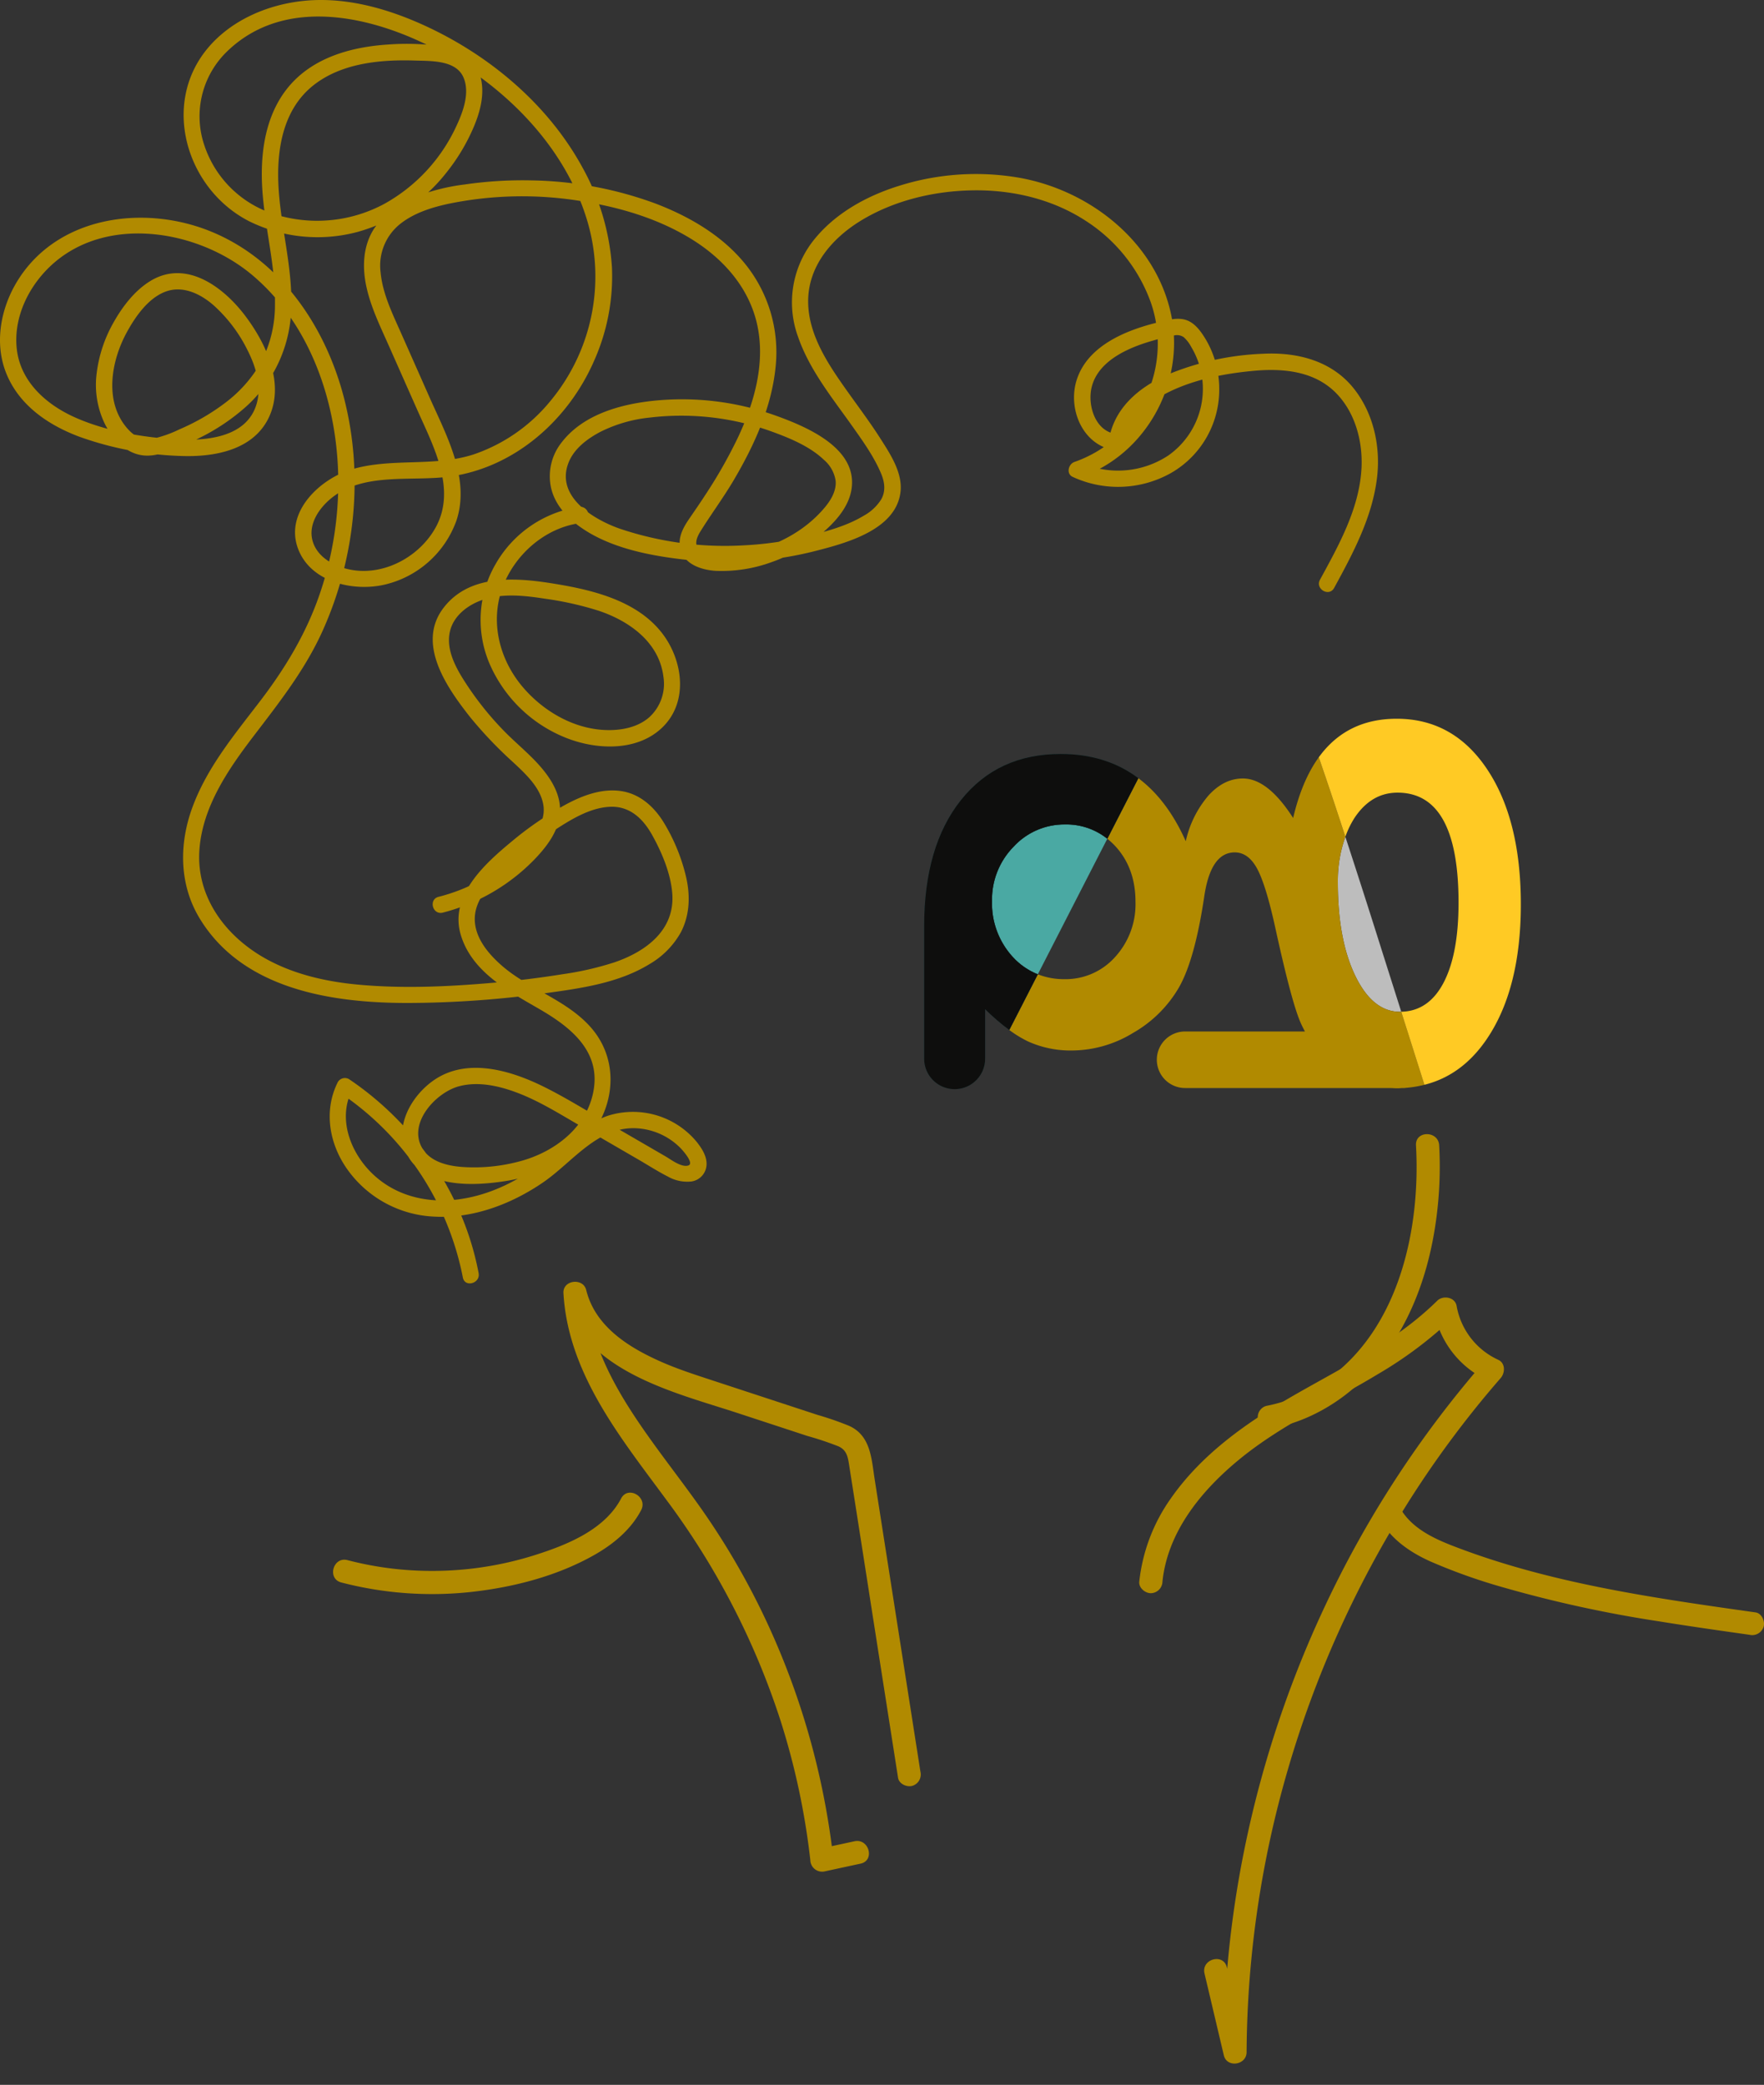
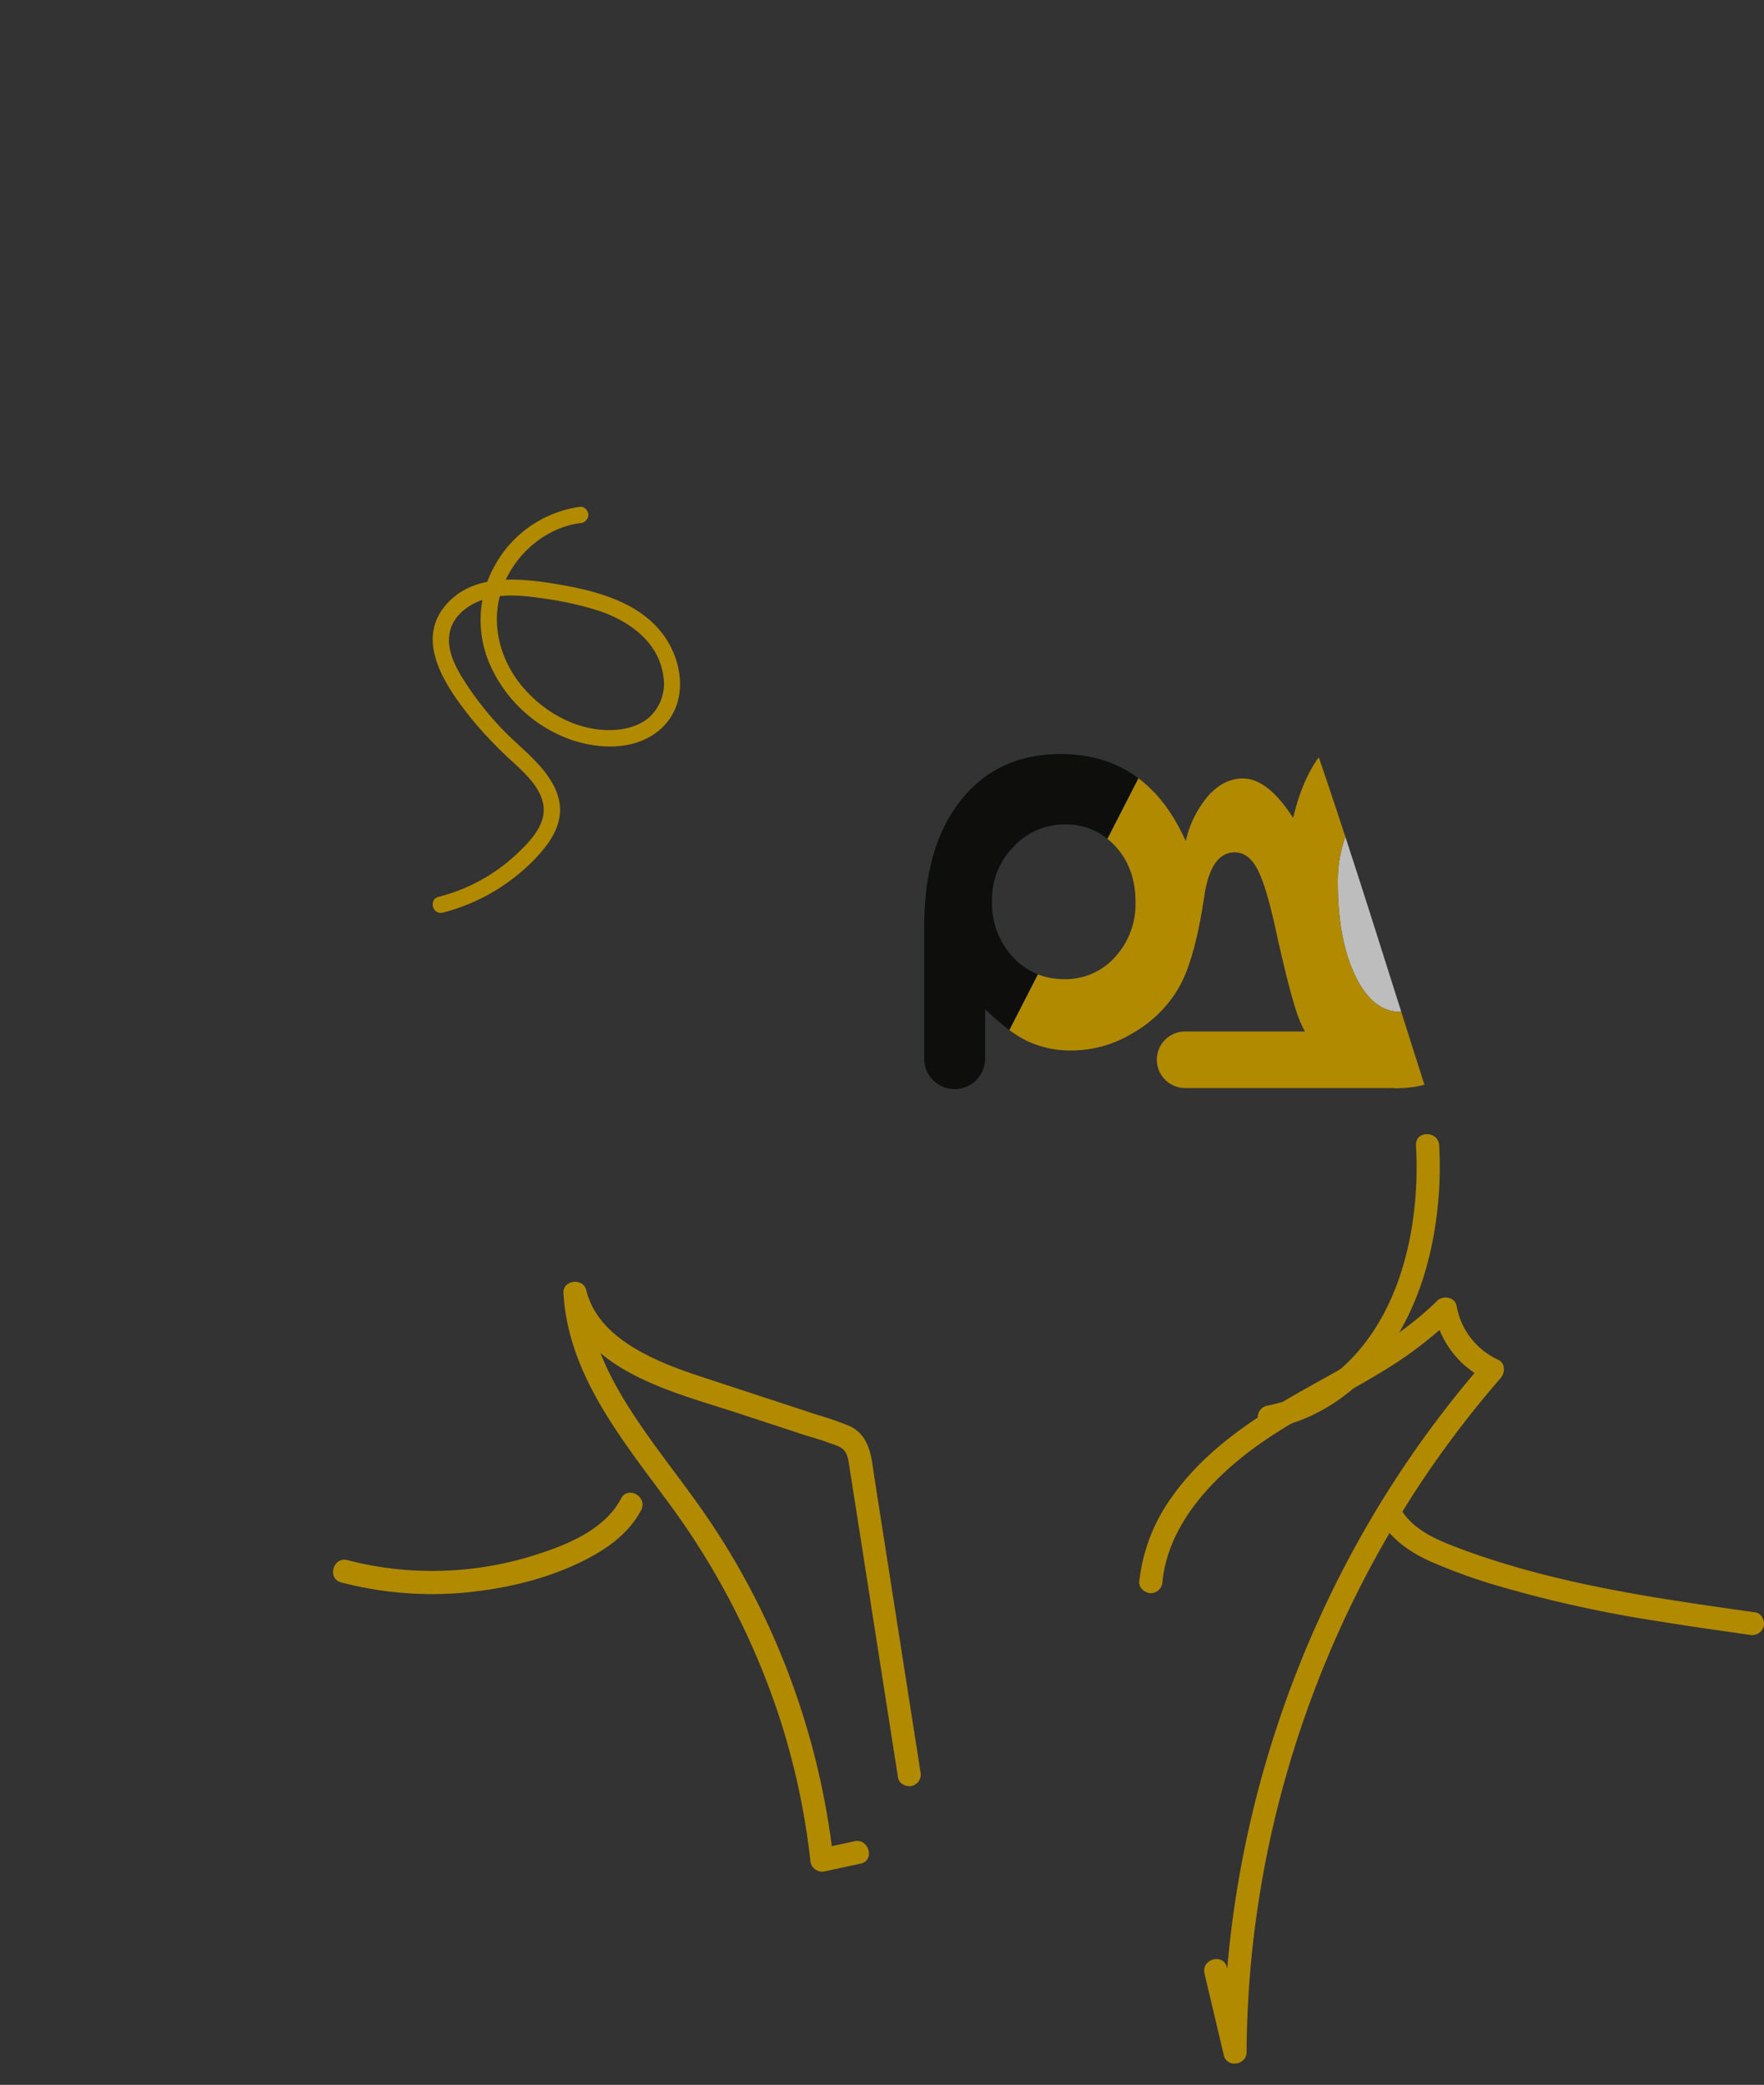
<svg xmlns="http://www.w3.org/2000/svg" width="479" height="565.947" viewBox="0 0 479 565.947">
  <rect x="0" y="0" width="479" height="565.947" fill="#333333" stroke="none" />
  <defs>
    <clipPath id="clip-path">
      <rect id="Rechteck_49" data-name="Rechteck 49" width="479" height="565.947" fill="none" />
    </clipPath>
    <clipPath id="clip-path-3">
      <rect id="Rechteck_47" data-name="Rechteck 47" width="58.166" height="90.987" fill="none" />
    </clipPath>
    <clipPath id="clip-path-4">
      <path id="Pfad_324" data-name="Pfad 324" d="M207.782,157.394a18.732,18.732,0,0,0-14,6.066,20.424,20.424,0,0,0-5.832,14.7,21.5,21.5,0,0,0,5.6,15.164,18.463,18.463,0,0,0,6.836,4.749l-7.749,15.112a59.565,59.565,0,0,1-6.552-5.63v13.415a8.282,8.282,0,1,1-16.565,0V185.04q0-21.694,9.973-34.237t27.122-12.54q12.332,0,21.071,6.574-4.214,8.218-8.43,16.437a17.791,17.791,0,0,0-11.474-3.881" transform="translate(-169.521 -138.264)" fill="none" />
    </clipPath>
    <linearGradient id="linear-gradient" x1="-4.314" y1="3.971" x2="-4.289" y2="3.971" gradientUnits="objectBoundingBox">
      <stop offset="0" stop-color="#fff" />
      <stop offset="1" stop-color="#0e0e0d" />
    </linearGradient>
  </defs>
  <g id="Gruppe_98" data-name="Gruppe 98" clip-path="url(#clip-path)">
    <g id="Gruppe_97" data-name="Gruppe 97">
      <g id="Gruppe_96" data-name="Gruppe 96" clip-path="url(#clip-path)">
        <path id="Pfad_319" data-name="Pfad 319" d="M250.131,191.164q-4.723-9.8-4.724-25.315a35.627,35.627,0,0,1,2.044-12.4q5.085,15.55,10,31.163,2.589,8.165,5.18,16.331c-.105,0-.2.021-.308.021q-7.465,0-12.19-9.8" transform="translate(117.87 73.701)" fill="#bdbdbd" />
-         <path id="Pfad_320" data-name="Pfad 320" d="M181.972,171.951a20.432,20.432,0,0,1,5.832-14.7,18.734,18.734,0,0,1,14-6.066,17.794,17.794,0,0,1,11.475,3.881l-18.869,36.8a18.452,18.452,0,0,1-6.838-4.747,21.511,21.511,0,0,1-5.6-15.166" transform="translate(87.402 72.616)" fill="#4aa9a3" />
        <path id="Pfad_321" data-name="Pfad 321" d="M274.355,172.849q0,15.514,4.724,25.315t12.19,9.8c.105,0,.2-.019.308-.021q3.144,9.914,6.287,19.827a29.175,29.175,0,0,1-4.848.817c-.21.018-.413.064-.628.064h-.48c-.45.018-.881.075-1.34.075-.616,0-1.209-.043-1.81-.075H232.967a7.675,7.675,0,1,1,0-15.349h32.459c-.438-.81-.853-1.633-1.22-2.479q-2.449-5.66-6.765-25.372-2.565-11.784-4.959-16.273t-6.123-4.491q-6.533,0-8.282,12.016-2.565,17.149-6.883,24.671a33.654,33.654,0,0,1-12.423,12.307,32.155,32.155,0,0,1-16.507,4.783,28.11,28.11,0,0,1-12.014-2.45,31.345,31.345,0,0,1-5.113-3.119l7.749-15.114a19.3,19.3,0,0,0,7.162,1.319,18.027,18.027,0,0,0,13.823-6.009,21.262,21.262,0,0,0,5.541-14.988q0-9.1-5.424-15.049a19.311,19.311,0,0,0-2.232-2.068q4.217-8.22,8.43-16.439,7.885,5.9,12.874,17.108a28.526,28.526,0,0,1,6.182-12.424q4.2-4.61,9.333-4.608,6.766,0,13.648,10.732,2.374-10.154,6.952-16.479c2.475,7.16,4.866,14.36,7.224,21.574a35.614,35.614,0,0,0-2.044,12.4" transform="translate(88.922 66.701)" fill="#b18a00" />
-         <path id="Pfad_322" data-name="Pfad 322" d="M264.309,211.337c4.9-.107,8.712-2.673,11.416-7.738q4.139-7.758,4.14-21.871,0-29.863-16.565-29.862-7.117,0-11.665,6.824a24.562,24.562,0,0,0-2.5,5.153c-2.358-7.214-4.749-14.414-7.224-21.574q7.57-10.465,21.161-10.467,15.4,0,24.554,13.706T296.78,182.2q0,22.744-9.1,36.336c-4.531,6.768-10.248,10.932-17.086,12.633q-3.142-9.914-6.287-19.827" transform="translate(116.19 63.305)" fill="#ffca24" />
        <path id="Pfad_323" data-name="Pfad 323" d="M207.782,157.394a18.732,18.732,0,0,0-14,6.066,20.424,20.424,0,0,0-5.832,14.7,21.5,21.5,0,0,0,5.6,15.164,18.463,18.463,0,0,0,6.836,4.749l-7.749,15.112a59.7,59.7,0,0,1-6.552-5.63v13.415a8.282,8.282,0,1,1-16.565,0V185.04q0-21.694,9.973-34.237t27.122-12.54q12.332,0,21.071,6.574-4.214,8.218-8.43,16.437a17.791,17.791,0,0,0-11.474-3.881" transform="translate(81.422 66.409)" fill="#174a4d" />
        <g id="Gruppe_95" data-name="Gruppe 95" transform="translate(250.943 204.673)" style="mix-blend-mode: multiply;isolation: isolate">
          <g id="Gruppe_94" data-name="Gruppe 94">
            <g id="Gruppe_93" data-name="Gruppe 93" clip-path="url(#clip-path-3)">
              <g id="Gruppe_92" data-name="Gruppe 92" transform="translate(0 0)">
                <g id="Gruppe_91" data-name="Gruppe 91" clip-path="url(#clip-path-4)">
                  <rect id="Rechteck_46" data-name="Rechteck 46" width="58.166" height="90.987" transform="translate(0 0)" fill="url(#linear-gradient)" />
                </g>
              </g>
            </g>
          </g>
        </g>
        <path id="Pfad_325" data-name="Pfad 325" d="M273.684,211.009c1.266,22.689-4.543,49.74-24.2,63.655a41.778,41.778,0,0,1-16.46,7.086,3.176,3.176,0,0,0-2.2,3.871,3.217,3.217,0,0,0,3.872,2.2c11.431-2.158,21.738-9.011,28.978-18.012,8.034-9.989,12.71-22.227,14.887-34.78a105.963,105.963,0,0,0,1.418-24.018c-.225-4.028-6.521-4.055-6.294,0" transform="translate(110.817 99.893)" fill="#b18a00" />
        <path id="Pfad_326" data-name="Pfad 326" d="M200.287,368.015q-6.206-39.648-12.411-79.3c-.875-5.587-1.039-11.865-6.91-14.538a83.8,83.8,0,0,0-8.645-3l-9.446-3.1q-9.446-3.1-18.89-6.2c-4.725-1.553-9.478-3.075-14.036-5.082-8.8-3.878-17.968-9.555-20.409-19.512-.832-3.394-6.389-2.749-6.182.836,1.26,21.857,15.511,39.231,27.942,56.114a206.373,206.373,0,0,1,31.014,59.97,197.985,197.985,0,0,1,8.082,37.847,3.207,3.207,0,0,0,3.983,3.035q4.836-1.046,9.674-2.089c3.957-.854,2.283-6.923-1.674-6.069l-9.672,2.089,3.983,3.035a207.252,207.252,0,0,0-18.906-66.31,201.046,201.046,0,0,0-17.377-29.611c-6.136-8.664-12.824-16.938-18.588-25.864-6.279-9.724-11.49-20.409-12.167-32.146l-6.182.836c5,20.4,30.112,26.121,47.237,31.745l18.89,6.2a86.42,86.42,0,0,1,8.441,2.823c2.4,1.078,2.591,3.156,2.968,5.551q3.135,19.911,6.234,39.831,3.488,22.289,6.978,44.579c.263,1.682,2.366,2.613,3.871,2.2a3.225,3.225,0,0,0,2.2-3.871" transform="translate(49.641 112.897)" fill="#b18a00" />
        <path id="Pfad_327" data-name="Pfad 327" d="M215.282,315.057c1.42-13.684,10.741-24.9,21.025-33.3,11.394-9.31,24.967-15.445,37.487-23.022a109.941,109.941,0,0,0,20.553-15.471l-5.261-1.389a25.705,25.705,0,0,0,14.227,18.415q-.32-2.471-.638-4.943a285.848,285.848,0,0,0-43.358,66.568,291.124,291.124,0,0,0-23.642,75.877,285.55,285.55,0,0,0-3.841,45.012l6.182-.838q-2.622-11.1-5.243-22.2c-.93-3.941-7-2.272-6.069,1.674l5.242,22.2c.825,3.491,6.165,2.679,6.183-.836a279.8,279.8,0,0,1,11.28-76.974,284.937,284.937,0,0,1,31.656-70.787A275.032,275.032,0,0,1,307.126,259.8c1.209-1.388,1.326-4.031-.637-4.943A19.888,19.888,0,0,1,295.157,240.2c-.438-2.4-3.693-2.937-5.261-1.389-11.2,11.059-25.51,17.966-39.01,25.728-12.674,7.286-24.919,15.858-33.382,28.01a47.92,47.92,0,0,0-8.515,22.505c-.176,1.693,1.572,3.147,3.147,3.147a3.218,3.218,0,0,0,3.147-3.147" transform="translate(100.372 114.283)" fill="#b18a00" />
        <path id="Pfad_328" data-name="Pfad 328" d="M253.366,280.319c3.043,5.236,8.1,8.7,13.526,11.145a155.141,155.141,0,0,0,19.642,7.009,338.2,338.2,0,0,0,42.51,9.276c8.155,1.32,16.334,2.482,24.512,3.639a3.253,3.253,0,0,0,3.871-2.2c.406-1.474-.5-3.631-2.2-3.871-27.694-3.918-55.8-7.868-82.04-18-5.5-2.123-11.314-4.888-14.389-10.176-2.034-3.5-7.476-.336-5.434,3.177" transform="translate(121.477 132.381)" fill="#b18a00" />
        <path id="Pfad_329" data-name="Pfad 329" d="M139.313,275.3c-4.5,8.577-14.895,12.682-23.63,15.435a92.608,92.608,0,0,1-32.243,4.12,90.119,90.119,0,0,1-18.43-2.82c-3.923-1.018-5.6,5.051-1.673,6.069a97.965,97.965,0,0,0,35.424,2.552c11.452-1.283,23.155-4.3,33.246-10.007,5.157-2.916,9.949-6.854,12.74-12.173,1.881-3.584-3.55-6.769-5.434-3.177" transform="translate(29.347 131.471)" fill="#b18a00" />
-         <path id="Pfad_330" data-name="Pfad 330" d="M362.275,159.6c5.1-9.357,10.288-19.02,11.625-29.751,1.053-8.451-.862-17.468-6.176-24.244-5.951-7.591-15.257-10.022-24.569-9.582a75.061,75.061,0,0,0-25.988,5.624c-8,3.462-14.947,9.339-16.14,18.4l2.22-2.22c-5.843-.6-8.037-7.856-6.8-12.779,1.831-7.283,10.244-10.793,16.75-12.623a50.389,50.389,0,0,1,5.468-1.312,3.207,3.207,0,0,1,2.765.416,9.627,9.627,0,0,1,2.052,2.675,22.1,22.1,0,0,1-6.222,29.431,24.774,24.774,0,0,1-23.757,1.972q-.264,2.03-.53,4.059c18.07-5.954,28.9-25.651,25.066-44.131-4.106-19.781-22.006-33.866-41.283-37.287a69.417,69.417,0,0,0-32.633,2.2C235.054,53.27,226.2,58.2,220.405,65.9a27.179,27.179,0,0,0-3.721,25.478c3.118,9.039,9.295,16.6,14.747,24.307,2.842,4.019,5.844,8.2,7.78,12.757,1.008,2.367,1.375,4.833.058,7.147a12.943,12.943,0,0,1-4.719,4.4c-4.485,2.712-9.794,4.174-14.843,5.43a92.286,92.286,0,0,1-17.439,2.6,89.4,89.4,0,0,1-33.929-4.488c-7.175-2.509-17.518-8.72-13.979-17.878,1.494-3.867,5.137-6.568,8.682-8.432a38.518,38.518,0,0,1,13.4-3.867,72.211,72.211,0,0,1,33.468,3.921c4.786,1.757,10.031,3.954,13.779,7.514a9.318,9.318,0,0,1,3.22,5.724c.24,2.662-1.242,5.184-2.881,7.159-6.49,7.823-16.855,12.438-26.918,12.855-2.133.089-4.472.108-6.43-.869-2.413-1.2-1.726-3.4-.508-5.363,2.941-4.747,6.285-9.222,9.122-14.048,5.554-9.444,10.269-19.781,11.329-30.8a38.1,38.1,0,0,0-8.633-28.231c-6.222-7.47-14.964-12.51-23.944-15.944a101.792,101.792,0,0,0-33.55-6.3,109.349,109.349,0,0,0-18.353,1.112,54.749,54.749,0,0,0-14.263,3.73,22.835,22.835,0,0,0-10.343,8.318c-2.956,4.636-3.19,10.244-2.089,15.494,1.187,5.658,3.793,10.942,6.121,16.193q3.9,8.8,7.806,17.605c4.265,9.619,10.618,21.313,4.975,31.667-4.231,7.763-13.518,13.015-22.412,11.681-4.3-.644-9.249-2.958-10.852-7.308-1.637-4.439,1.021-8.824,4.278-11.714,8.743-7.754,22.009-4.947,32.66-6.374C139.666,127,154.224,114.1,161.254,98.1a56.276,56.276,0,0,0,4.91-25.646,64.235,64.235,0,0,0-7.923-26.844c-9.326-17.2-25.307-30.605-42.96-38.68C104.884,2.172,93.268-1.048,81.75.315c-9.512,1.125-19.1,5.3-25.34,12.765C43.629,28.361,50.7,51.516,67.8,60.134A41.98,41.98,0,0,0,96.972,62.99,46.51,46.51,0,0,0,121.2,46.883a52.976,52.976,0,0,0,7.441-12.42c1.776-4.191,3.039-9,1.856-13.529-1.28-4.9-5.477-7.582-10.278-8.336a68.518,68.518,0,0,0-14.776-.514c-9.41.594-19.3,3.175-25.985,10.245-6.858,7.258-8.672,17.451-8.33,27.112.394,11.124,3.7,21.962,3.535,33.125a33.422,33.422,0,0,1-3.834,15.857A36.114,36.114,0,0,1,61.354,109.2a58.8,58.8,0,0,1-12.639,7.353,32.4,32.4,0,0,1-7.372,2.573c-2.747.46-4.848-.684-6.639-2.679-6.546-7.3-4.547-18.467-.226-26.326,2.308-4.2,5.693-9.086,10.331-10.9,4.764-1.858,9.649.543,13.231,3.687a40.464,40.464,0,0,1,9.209,12.226c2.226,4.413,3.878,9.746,2.388,14.649-2.805,9.227-14.209,9.98-22.206,9.462-9.039-.586-18.711-2.225-27.027-5.92-7.856-3.492-14.941-9.749-15.867-18.773-.894-8.72,3.492-17.349,9.928-23.02C29.569,58.226,54.14,62.59,68.5,74.672c15.845,13.335,23,34.633,23.347,54.863a93.194,93.194,0,0,1-5.08,31.862c-3.616,10.513-9.25,19.883-15.967,28.693-7,9.181-14.54,18.114-18.567,29.1-3.667,10-3.6,21.007,2.064,30.25,11.826,19.319,36.233,22.9,56.961,22.823a277.869,277.869,0,0,0,37.091-2.682c9.514-1.32,19.647-2.736,27.994-7.852a22.881,22.881,0,0,0,8.568-8.707c2.5-4.848,2.555-10.309,1.257-15.52a50.858,50.858,0,0,0-6.09-14.491c-2.628-4.157-6.416-7.533-11.422-8.269-5.5-.808-10.913,1.369-15.638,3.985a90.569,90.569,0,0,0-13.764,9.444c-7.5,6.194-17.472,14.99-14.06,25.855,3.125,9.954,12.984,15.077,21.367,19.944,7.985,4.638,16.113,10.892,14.742,21.225-1.34,10.1-9.807,16.96-19.083,19.749a47.667,47.667,0,0,1-15.755,1.89c-4.294-.189-9.57-1.2-11.878-5.282-3.838-6.789,3.834-15.016,10.057-16.676,5.335-1.424,11.132-.052,16.147,1.887,5.653,2.185,10.865,5.422,16.089,8.451l16.536,9.591c2.626,1.523,5.217,3.2,7.927,4.571a10.61,10.61,0,0,0,6.464,1.338,4.8,4.8,0,0,0,4.022-4.186c.281-2.443-1.18-4.694-2.623-6.531a22.485,22.485,0,0,0-24.073-7.139c-4.969,1.7-8.951,5.166-12.818,8.593-7.881,6.984-17.172,12.714-27.8,14.122-9.049,1.2-18.046-1.181-24.364-7.957-5.317-5.7-8.288-14.3-4.583-21.636l-3.039.8a78.413,78.413,0,0,1,33.154,50c.531,2.805,4.812,1.618,4.283-1.18-4.063-21.439-17.163-40.513-35.194-52.66a2.236,2.236,0,0,0-3.039.8c-3.957,7.84-2.309,16.966,2.743,23.917a30.576,30.576,0,0,0,23.555,12.606c10.486.545,20.917-3.445,29.462-9.305,8.078-5.538,14.852-15.428,25.677-14.661a18.157,18.157,0,0,1,11.609,5.348c.684.709,3.784,4.179,2.135,4.73-1.85.62-4.743-1.625-6.165-2.451l-16.855-9.774c-5.351-3.1-10.643-6.379-16.19-9.128-8.994-4.46-20.9-8.056-29.942-1.76-6.207,4.32-11.073,12.979-7.111,20.351,4.873,9.07,18.258,8.334,26.845,6.957,10.025-1.608,20.06-6.576,25.139-15.733,4.736-8.538,4.265-18.751-2.364-26.13-6.7-7.453-16.809-10.205-24.194-16.744-3.495-3.094-7.014-7.285-7.153-12.189-.155-5.483,4.117-9.715,7.742-13.29A85.585,85.585,0,0,1,150,225.733c4.6-3,9.936-6.445,15.583-6.721,5.406-.265,9.008,3.2,11.489,7.638,2.619,4.688,4.978,10.267,5.458,15.653.9,10.073-7.031,15.956-15.647,18.917a83.613,83.613,0,0,1-14.023,3.224q-9.477,1.519-19.046,2.343c-12.158,1.057-24.585,1.627-36.757.48-10.86-1.023-22-3.947-30.654-10.883-7.9-6.333-12.976-15.326-12.258-25.642.817-11.743,7.866-21.956,14.785-31.015C75.9,190.6,82.9,181.716,87.635,171.166c8.843-19.681,11.185-42.275,5.752-63.23-5.076-19.579-17.53-37.88-36.9-45.407-17.972-6.984-41.007-3.7-51.743,13.714C.16,83.682-1.632,93.227,1.76,101.491c3.529,8.6,11.4,13.934,19.841,17.08a89.828,89.828,0,0,0,27.685,5.211c8.685.3,19.072-1.458,23.472-9.968,4.847-9.376-.469-20.582-6.266-28.21C60.6,77.857,50.5,70.3,40.739,76.333c-4.256,2.632-7.548,6.984-9.962,11.3a36.93,36.93,0,0,0-4.55,13.884,24.278,24.278,0,0,0,2.289,13.642c2.179,4.314,6.087,8.386,11.2,8.521,2.716.073,5.35-.907,7.841-1.88,2.374-.928,4.716-1.953,6.989-3.109a56.388,56.388,0,0,0,12.276-8.315A37.161,37.161,0,0,0,79.1,82.9c.243-11.28-3.131-22.224-3.529-33.455-.342-9.669,1.56-20.011,9.581-26.323,7.653-6.022,18.228-6.994,27.614-6.685,4.3.144,11.043-.145,13.086,4.583,1.778,4.118-.067,9.2-1.831,12.993a46.274,46.274,0,0,1-19.552,21.266,38.453,38.453,0,0,1-29.2,3.088,29.269,29.269,0,0,1-19.8-18.973,24.479,24.479,0,0,1,6.1-25.338c16.568-16.172,42.368-9.1,60.007,1.119,16.673,9.659,31.368,24.666,37.422,43.28a52.907,52.907,0,0,1-9.474,50.317,46.032,46.032,0,0,1-20.945,14.593c-10.814,3.483-22.436.808-33.251,4.106-8.4,2.562-17.728,11.281-14.593,20.915,3.1,9.524,15,12.358,23.753,10.307a27.321,27.321,0,0,0,19.445-17.357c3.791-11.342-2.669-23.045-7.154-33.16q-3.9-8.8-7.806-17.605c-2.349-5.3-5.091-10.824-5.63-16.682a14.454,14.454,0,0,1,5.387-13.148c3.68-2.9,8.353-4.392,12.871-5.381a99.166,99.166,0,0,1,36.216-.768c10.518,1.662,21.022,4.761,30.118,10.417C196.213,70.16,203,77.643,205.407,87.285c2.66,10.674-.477,21.836-5.049,31.525a130.74,130.74,0,0,1-8.493,15.016c-1.51,2.337-3.085,4.627-4.659,6.919-1.526,2.222-2.989,4.746-2.6,7.548.653,4.721,5.646,6.426,9.789,6.672a39.518,39.518,0,0,0,15.175-2.389A43.235,43.235,0,0,0,223,144.929c3.773-3.174,7.606-7.344,8.266-12.429,1.421-10.941-12.245-16.646-20.47-19.626a75.382,75.382,0,0,0-33.7-4.043c-9.006.993-18.948,3.831-24.686,11.391a14.745,14.745,0,0,0-2.855,11.805c.857,4.426,3.892,7.977,7.416,10.6,8.374,6.235,19.906,8.325,30.044,9.409a97.75,97.75,0,0,0,34.519-2.5c8.244-2.111,21.758-5.717,22.986-15.953.631-5.245-2.8-10.378-5.5-14.609-2.66-4.169-5.631-8.127-8.5-12.153-5.194-7.293-11.006-15.542-11.073-24.869-.07-9.626,6.4-17.2,14.248-22.012,8.977-5.5,19.8-8.074,30.266-8.268,10.818-.2,21.783,2.34,30.9,8.3a43.955,43.955,0,0,1,17.626,22.11,34.017,34.017,0,0,1-1.326,25.666,33.4,33.4,0,0,1-19.368,17.638c-1.656.546-2.371,3.19-.53,4.059a29.357,29.357,0,0,0,26.687-1.027,26.071,26.071,0,0,0,13.118-23.162,26.362,26.362,0,0,0-3.753-13.292c-1.249-2.04-2.848-4.3-5.223-5.089-2.453-.813-5.217.046-7.627.631-8.58,2.083-18.912,6.217-22.008,15.351-2.756,8.143,1.655,18.482,10.787,19.414,1.3.133,2.077-1.134,2.22-2.22.884-6.724,6.638-11.12,12.359-13.848,6.855-3.269,14.659-4.774,22.175-5.5,8.373-.813,17.269-.055,23.281,6.5,4.95,5.4,6.866,13.155,6.4,20.332-.693,10.746-6.2,20.582-11.246,29.831-1.369,2.509,2.463,4.753,3.835,2.241" transform="translate(0 0)" fill="#b18a00" />
        <path id="Pfad_331" data-name="Pfad 331" d="M119.422,92.933a31.382,31.382,0,0,0-22.96,15.549A30.24,30.24,0,0,0,94.839,135.6,37.842,37.842,0,0,0,115.1,155.469c8.476,3.526,20.1,4.108,27-3,6.756-6.963,5.114-18.012-.4-25.177-6.558-8.521-17.878-11.518-27.978-13.244-10.565-1.8-23.968-3.353-31.391,6.308-7.511,9.773.981,21.79,7.222,29.695a111.612,111.612,0,0,0,11.66,12.236c3.359,3.141,7.486,6.888,8.219,11.684.825,5.406-3.9,10.111-7.5,13.466a48.094,48.094,0,0,1-20.986,11.388c-2.762.721-1.591,5,1.181,4.283a53.083,53.083,0,0,0,25.242-14.815c3.229-3.439,6.259-7.474,6.565-12.35.286-4.531-2.053-8.592-4.863-11.951-3.134-3.747-7.014-6.787-10.412-10.281a84.121,84.121,0,0,1-9.777-12.088c-2.8-4.216-6.034-9.53-4.833-14.818,1.005-4.434,5.131-7.425,9.264-8.729,5.31-1.673,11.068-1.029,16.471-.194a88.107,88.107,0,0,1,14.723,3.3c8.343,2.81,16.4,8.58,17.527,17.949a12.279,12.279,0,0,1-3.818,10.913c-3.269,2.872-7.85,3.674-12.072,3.491-8.744-.382-16.972-5.268-22.5-11.887-6.151-7.365-8.66-17.349-5.411-26.515,3.206-9.048,11.554-16.492,21.188-17.758a2.3,2.3,0,0,0,2.22-2.22,2.231,2.231,0,0,0-2.22-2.22" transform="translate(38.121 44.63)" fill="#b18a00" />
      </g>
    </g>
  </g>
</svg>